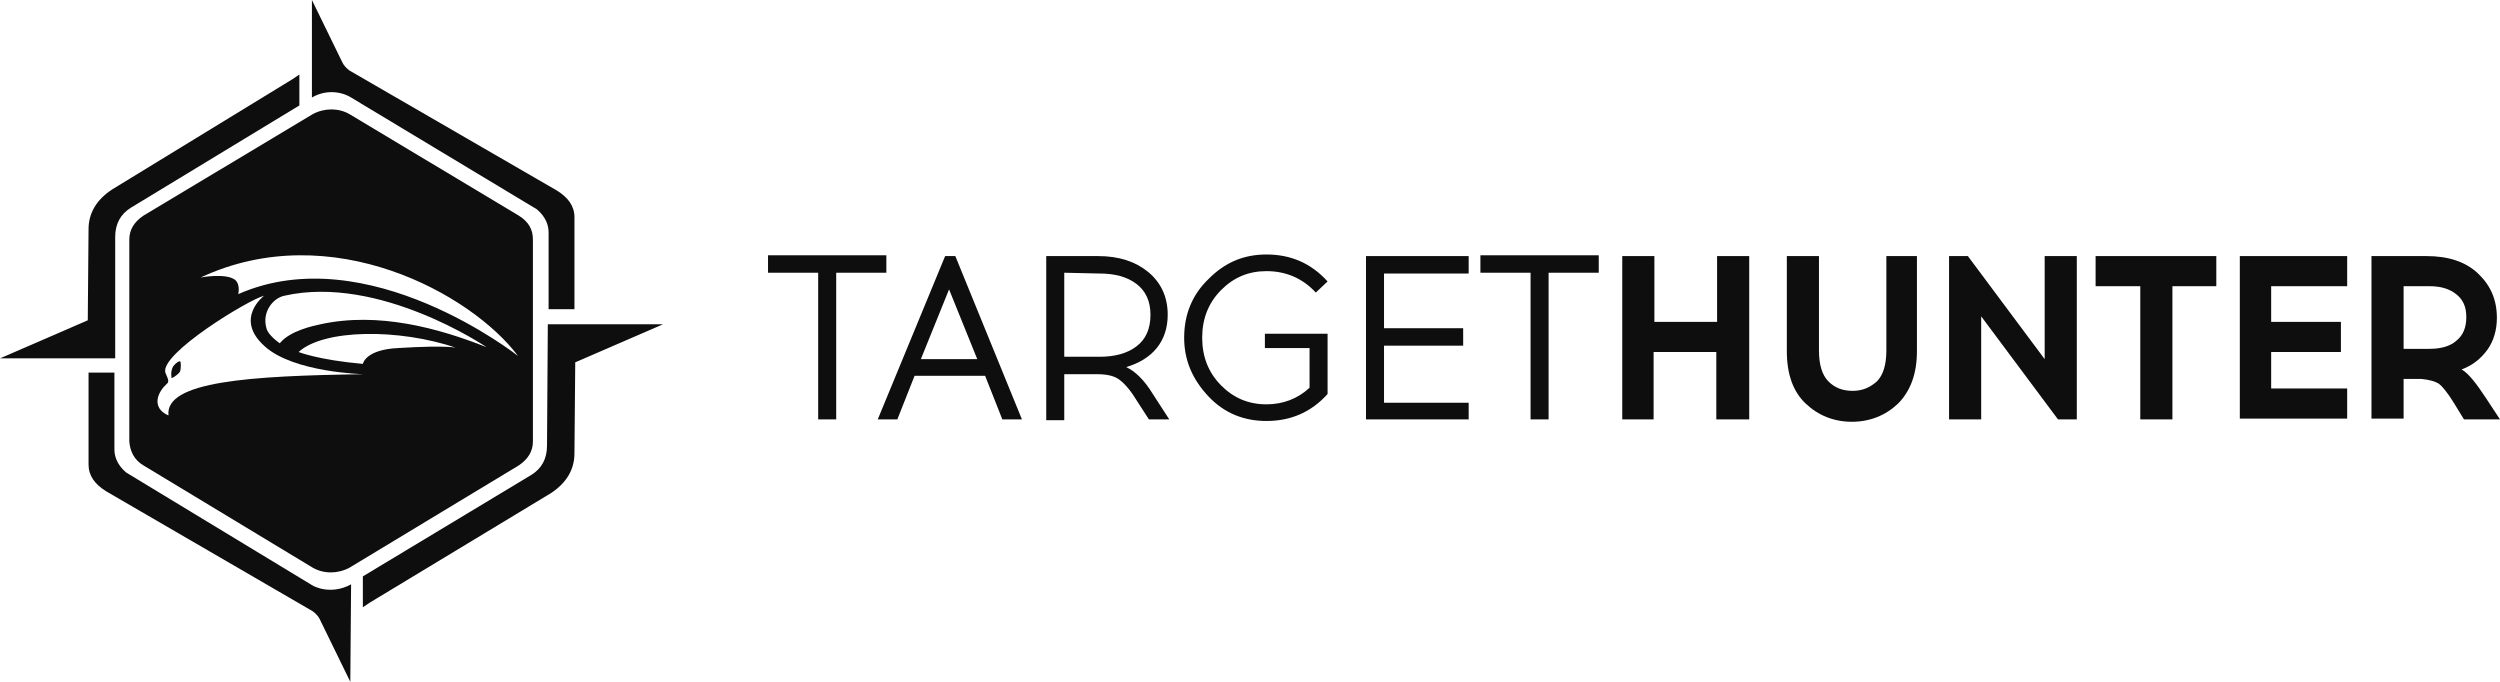
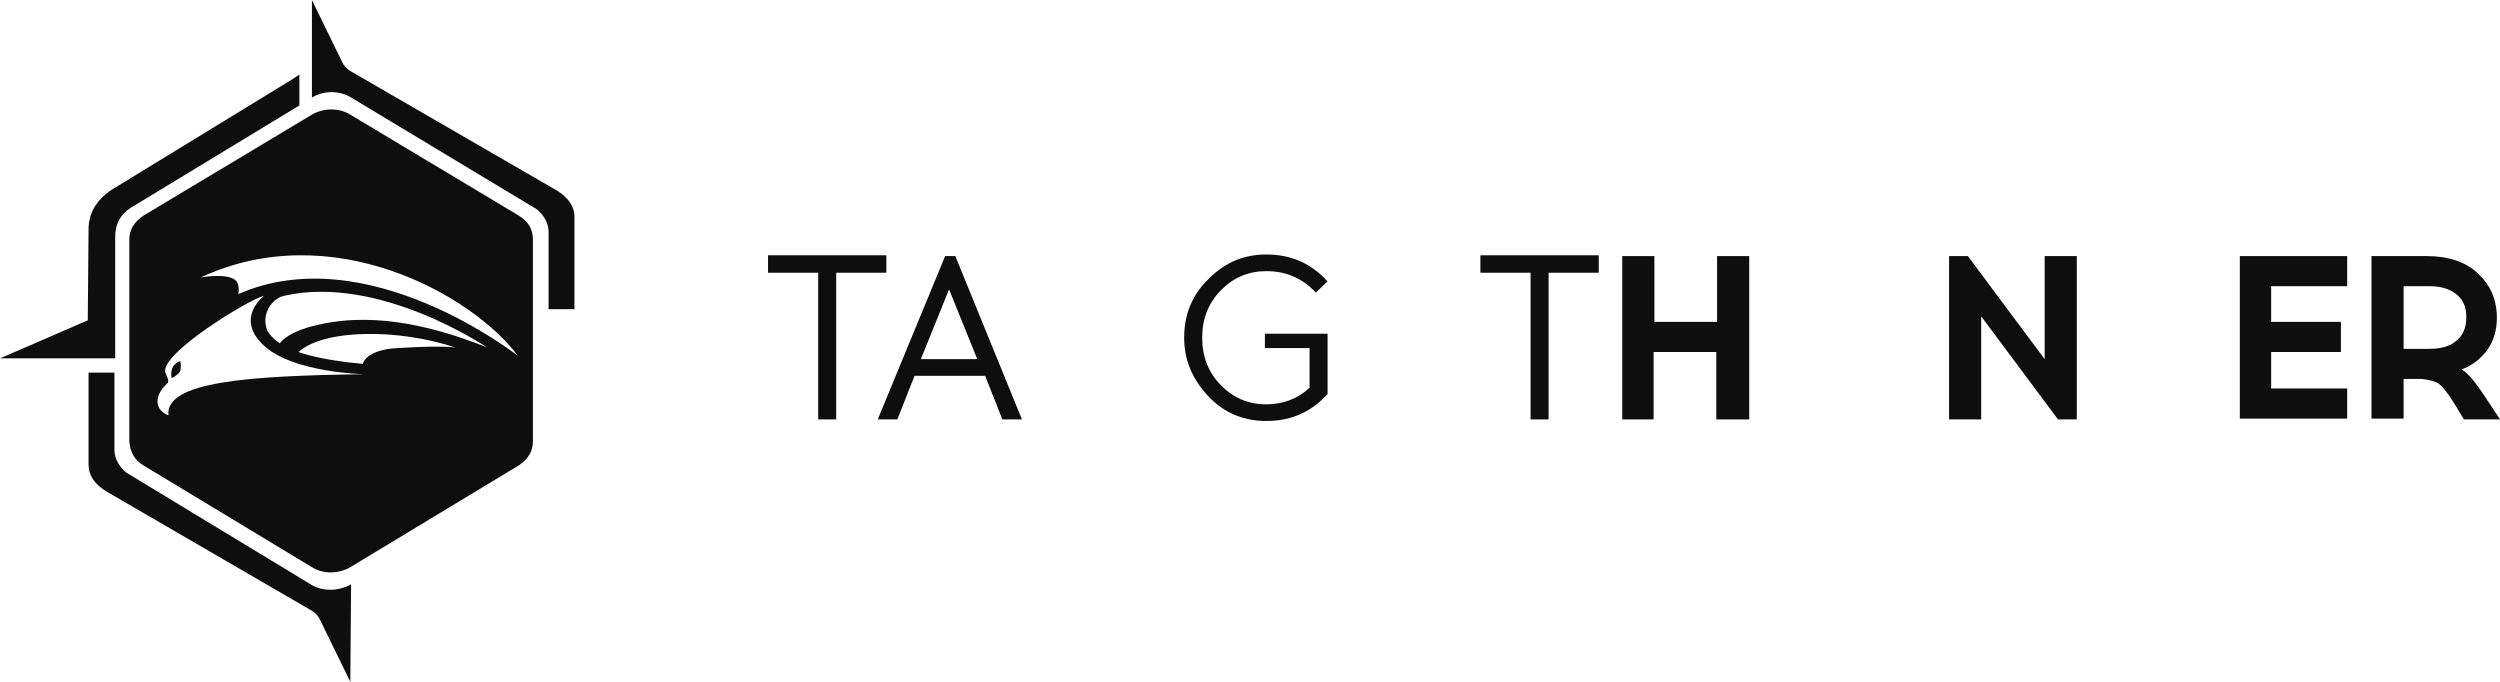
<svg xmlns="http://www.w3.org/2000/svg" width="176" height="48" viewBox="0 0 176 48" fill="none">
  <path d="M58.869 19.2V29.526H57.6V19.2H54.069V17.972H62.4V19.2H58.869Z" fill="#0F0E0E" />
  <path d="M64.386 26.456L63.172 29.526H61.793L66.538 18.028H67.255L71.945 29.526H70.565L69.352 26.456H64.386ZM66.814 20.372L64.828 25.284H68.8L66.814 20.372Z" fill="#0F0E0E" />
-   <path d="M73.655 18.028H77.297C78.786 18.028 79.945 18.419 80.828 19.144C81.71 19.87 82.207 20.874 82.207 22.158C82.207 23.107 81.931 23.888 81.435 24.502C80.938 25.116 80.221 25.563 79.283 25.842C79.89 26.121 80.552 26.735 81.159 27.739L82.317 29.526H80.883L79.945 28.074C79.504 27.349 79.062 26.902 78.731 26.679C78.4 26.456 77.904 26.344 77.242 26.344H74.924V29.581H73.655V18.028ZM74.924 19.2V25.116H77.407C78.455 25.116 79.338 24.893 80 24.391C80.662 23.888 80.993 23.163 80.993 22.158C80.993 21.209 80.662 20.484 80 19.981C79.338 19.479 78.455 19.256 77.407 19.256L74.924 19.2Z" fill="#0F0E0E" />
  <path d="M89.158 17.916C90.869 17.916 92.303 18.53 93.462 19.814L92.634 20.595C91.696 19.59 90.538 19.088 89.158 19.088C87.889 19.088 86.841 19.535 85.958 20.428C85.076 21.321 84.634 22.437 84.634 23.776C84.634 25.116 85.076 26.232 85.958 27.125C86.841 28.018 87.889 28.465 89.158 28.465C90.317 28.465 91.365 28.074 92.193 27.293V24.502H89.048V23.497H93.462V27.739C92.303 29.023 90.869 29.637 89.158 29.637C87.558 29.637 86.179 29.079 85.076 27.907C83.972 26.735 83.365 25.395 83.365 23.776C83.365 22.158 83.917 20.762 85.076 19.646C86.234 18.474 87.558 17.916 89.158 17.916Z" fill="#0F0E0E" />
-   <path d="M97.435 23.107H103.007V24.335H97.435V28.353H103.394V29.526H96.166V18.028H103.394V19.256H97.435V23.107Z" fill="#0F0E0E" />
  <path d="M109.021 19.2V29.526H107.752V19.2H104.221V17.972H112.552V19.2H109.021Z" fill="#0F0E0E" />
  <path d="M123.09 29.526H120.828V24.781H116.414V29.526H114.207V18.028H116.469V22.66H120.883V18.028H123.145V29.526H123.09Z" fill="#0F0E0E" />
-   <path d="M134.952 18.028V24.726C134.952 26.288 134.51 27.516 133.627 28.409C132.745 29.246 131.641 29.693 130.372 29.693C129.103 29.693 128 29.246 127.117 28.409C126.234 27.572 125.793 26.344 125.793 24.726V18.028H128.055V24.67C128.055 25.674 128.276 26.4 128.717 26.846C129.158 27.293 129.71 27.516 130.427 27.516C131.09 27.516 131.641 27.293 132.138 26.846C132.579 26.4 132.8 25.674 132.8 24.67V18.028H134.952Z" fill="#0F0E0E" />
  <path d="M146.207 29.526H144.883L139.476 22.27V29.526H137.214V18.028H138.538L143.945 25.284V18.028H146.207V29.526Z" fill="#0F0E0E" />
-   <path d="M152.938 20.149V29.526H150.676V20.149H147.531V18.028H156.028V20.149H152.938Z" fill="#0F0E0E" />
  <path d="M159.89 22.66H164.8V24.781H159.89V27.349H165.241V29.47H157.683V18.028H165.241V20.149H159.89V22.66Z" fill="#0F0E0E" />
  <path d="M166.952 18.028H170.814C172.359 18.028 173.573 18.419 174.456 19.256C175.338 20.093 175.78 21.098 175.78 22.381C175.78 23.218 175.559 24 175.118 24.614C174.676 25.228 174.069 25.73 173.297 26.009C173.794 26.288 174.345 27.014 175.007 28.018L176 29.526H173.463L172.745 28.353C172.304 27.628 171.918 27.181 171.697 27.014C171.421 26.846 171.035 26.735 170.483 26.679H169.214V29.47H166.952V18.028ZM169.214 20.149V24.558H171.035C171.807 24.558 172.469 24.391 172.911 24C173.407 23.609 173.628 23.051 173.628 22.326C173.628 21.6 173.407 21.098 172.911 20.707C172.414 20.316 171.807 20.149 171.035 20.149H169.214Z" fill="#0F0E0E" />
  <path d="M21.959 6.865V0L24.111 4.409C24.221 4.633 24.387 4.8 24.607 4.967L39.173 13.395C40 13.898 40.442 14.512 40.442 15.293V21.767H38.621V16.354C38.621 15.907 38.456 15.293 37.794 14.735L24.718 6.865C24 6.419 22.897 6.307 21.959 6.865Z" fill="#0F0E0E" />
  <path d="M24.717 41.135L24.662 48L22.51 43.591C22.4 43.367 22.234 43.2 22.014 43.032L7.503 34.605C6.676 34.102 6.234 33.488 6.234 32.707V26.232H8.055V31.646C8.055 32.093 8.221 32.707 8.883 33.265L21.959 41.191C22.621 41.581 23.724 41.693 24.717 41.135Z" fill="#0F0E0E" />
  <path d="M8.11 25.228H0L6.179 22.549L6.234 16.13C6.234 15.014 6.786 14.065 7.89 13.34L20.579 5.581L21.076 5.247V7.423L9.214 14.623C8.497 15.07 8.11 15.74 8.11 16.688V25.228Z" fill="#0F0E0E" />
-   <path d="M38.566 22.828H46.676L40.497 25.507L40.441 31.926C40.441 33.042 39.89 33.991 38.786 34.717L26.041 42.419L25.545 42.754V40.577L37.407 33.433C38.124 32.986 38.51 32.316 38.51 31.368L38.566 22.828Z" fill="#0F0E0E" />
  <path d="M36.524 15.181L24.607 8.037C23.834 7.591 22.841 7.591 22.014 8.037L10.097 15.181C9.435 15.628 9.104 16.186 9.104 16.856V31.088C9.159 31.758 9.435 32.372 10.097 32.763L22.014 39.963C22.786 40.409 23.779 40.409 24.607 39.963L36.524 32.763C37.186 32.316 37.517 31.758 37.517 31.088V16.856C37.517 16.186 37.241 15.628 36.524 15.181ZM11.862 29.246C10.924 28.856 10.869 28.018 11.531 27.237L11.807 26.958C11.917 26.791 11.752 26.512 11.641 26.232C11.255 24.893 17.49 21.098 18.593 20.818C18.593 20.818 16.441 22.437 18.648 24.39C20.69 26.232 25.6 26.344 25.6 26.344C17.6 26.456 11.586 26.846 11.862 29.246ZM28.028 24.502C25.71 24.614 25.545 25.618 25.545 25.618C22.4 25.339 21.021 24.781 21.021 24.781C22.786 23.163 28.083 23.107 32.166 24.502C32.221 24.502 31.669 24.279 28.028 24.502ZM22.566 22.828C22.069 22.939 20.414 23.274 19.697 24.167C19.697 24.167 18.869 23.609 18.759 23.107C18.428 21.991 19.2 20.986 20.028 20.818C26.703 19.311 34.262 24.446 34.262 24.446C30.897 23.107 26.648 21.935 22.566 22.828ZM16.773 20.707C16.773 20.707 16.938 20.037 16.552 19.702C15.89 19.2 14.124 19.535 14.124 19.535C23.338 15.237 33.214 20.707 36.469 25.06C36.469 25.06 25.876 16.688 16.773 20.707Z" fill="#0F0E0E" />
  <path d="M12.689 25.451C12.634 25.395 12.413 25.507 12.193 25.786C11.972 26.177 12.082 26.623 12.082 26.623C12.248 26.567 12.634 26.288 12.689 26.121C12.744 25.898 12.744 25.507 12.689 25.451Z" fill="#0F0E0E" />
</svg>